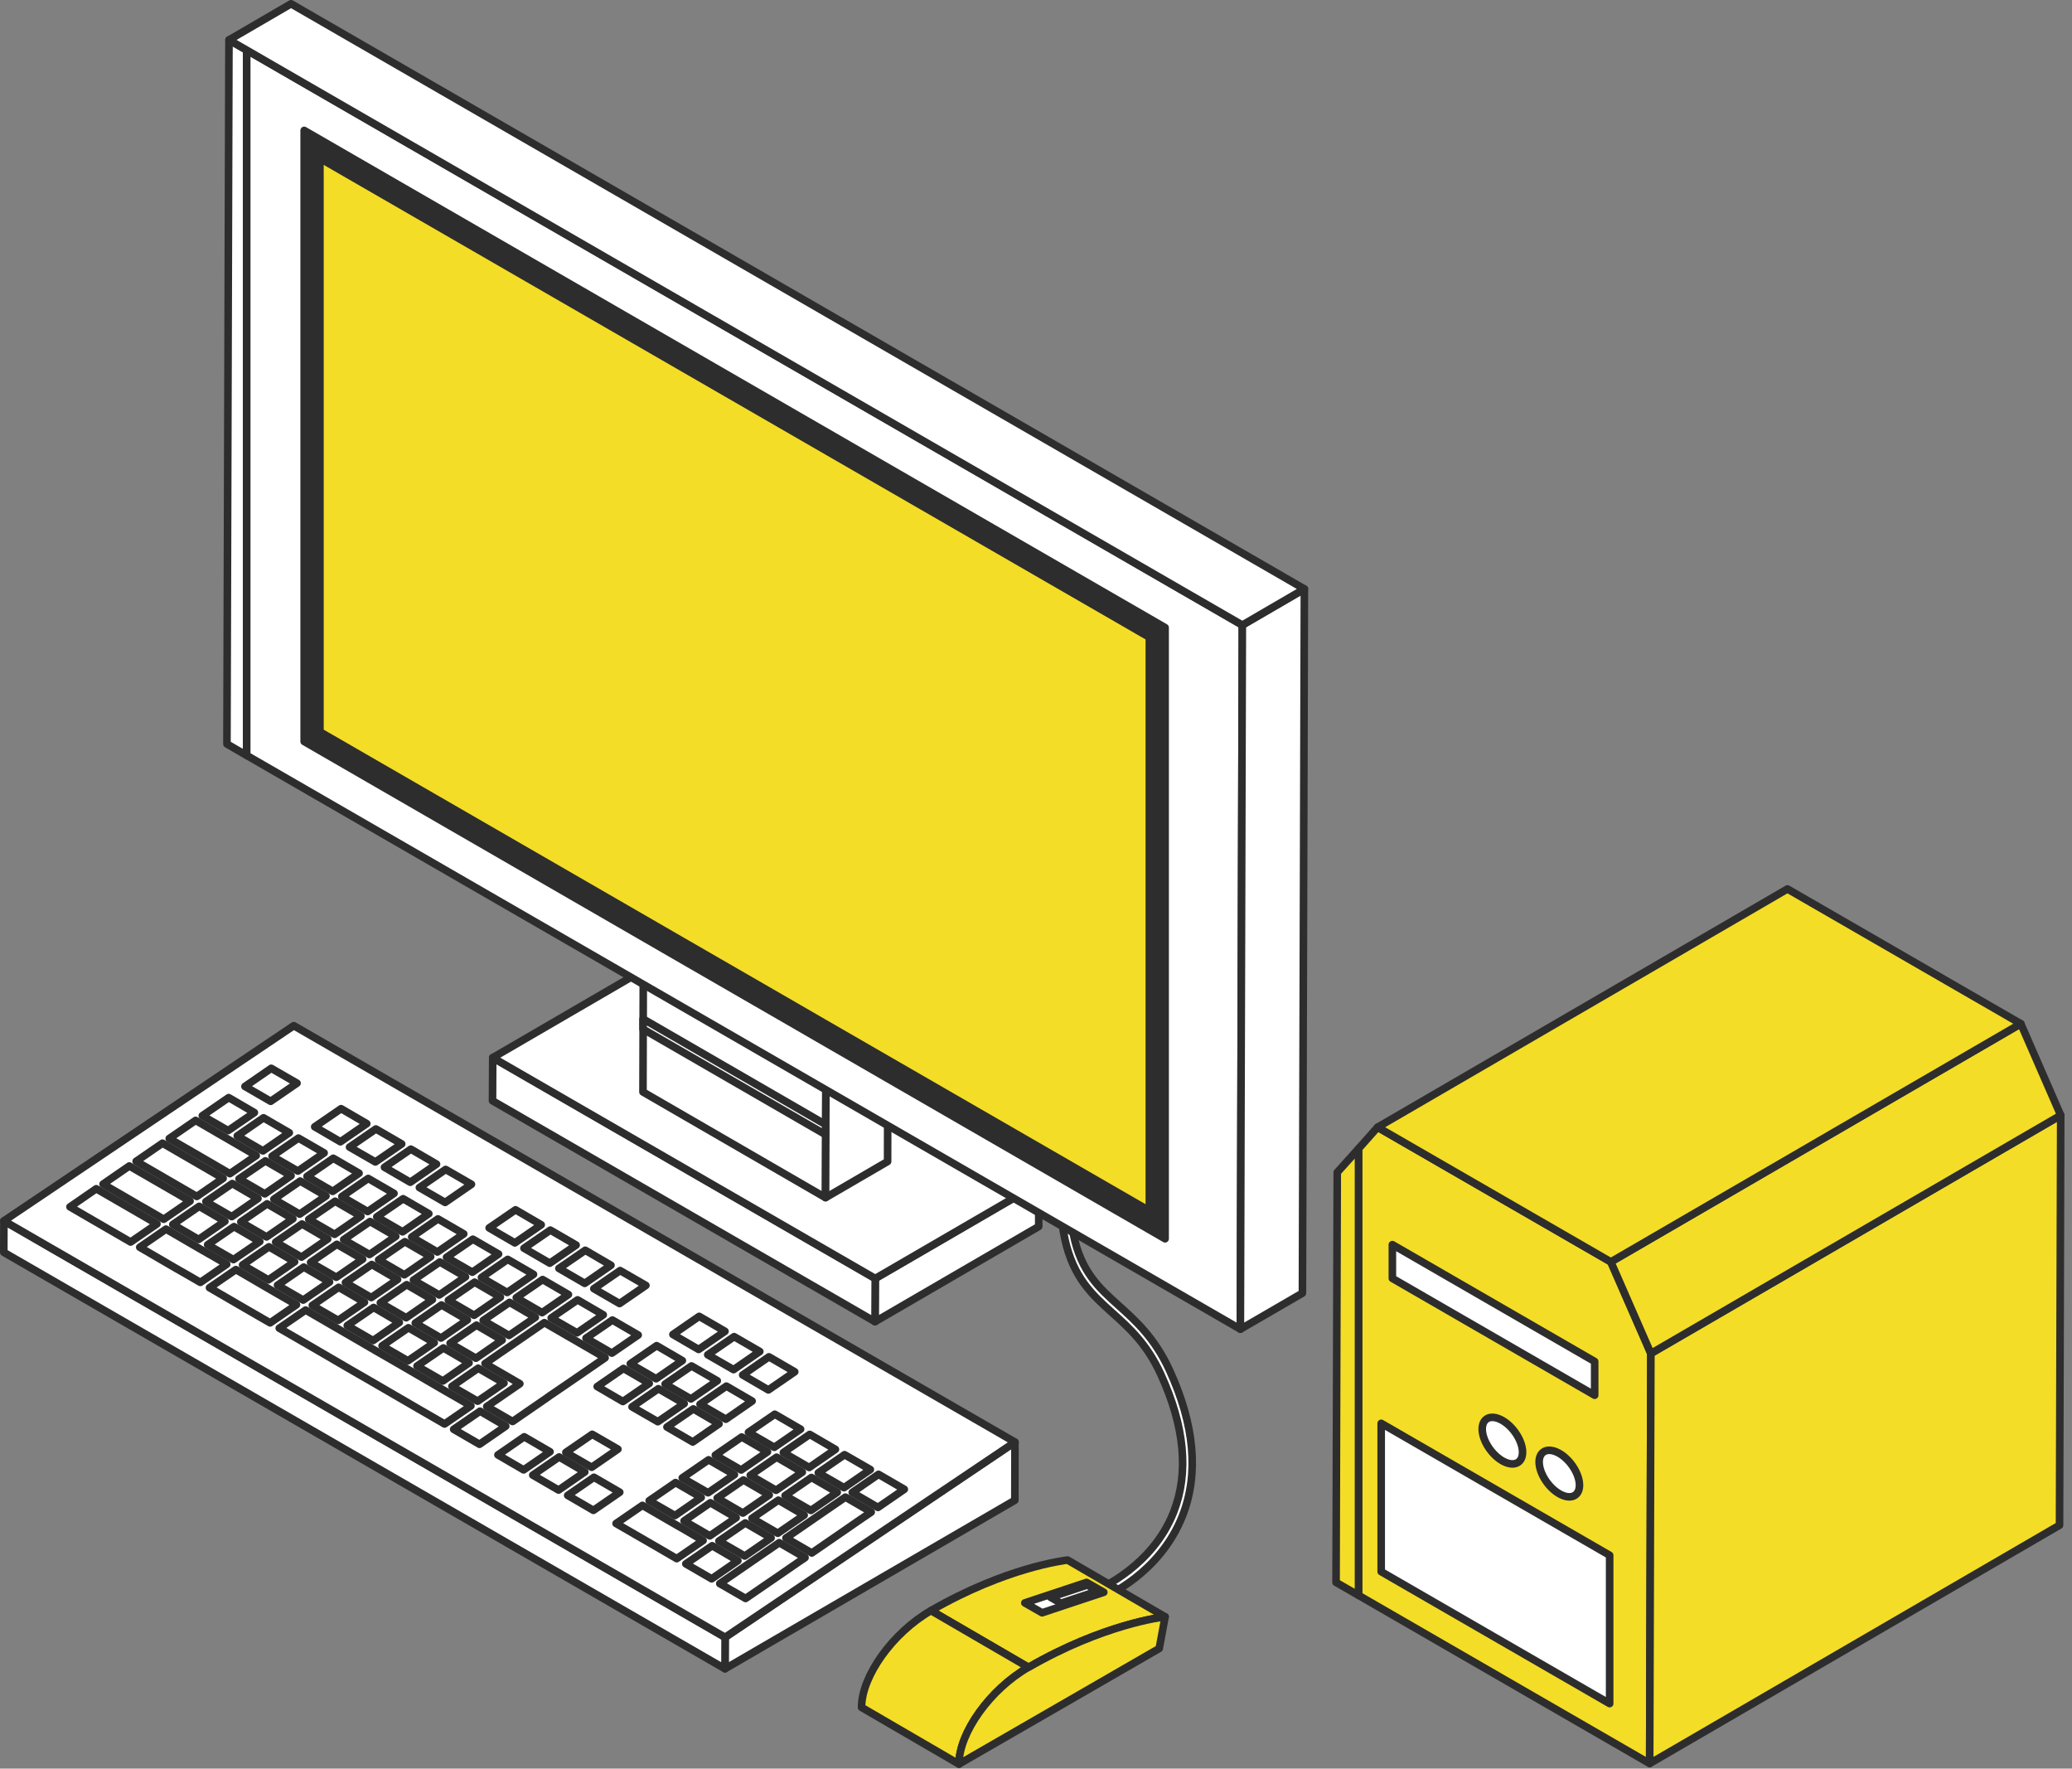
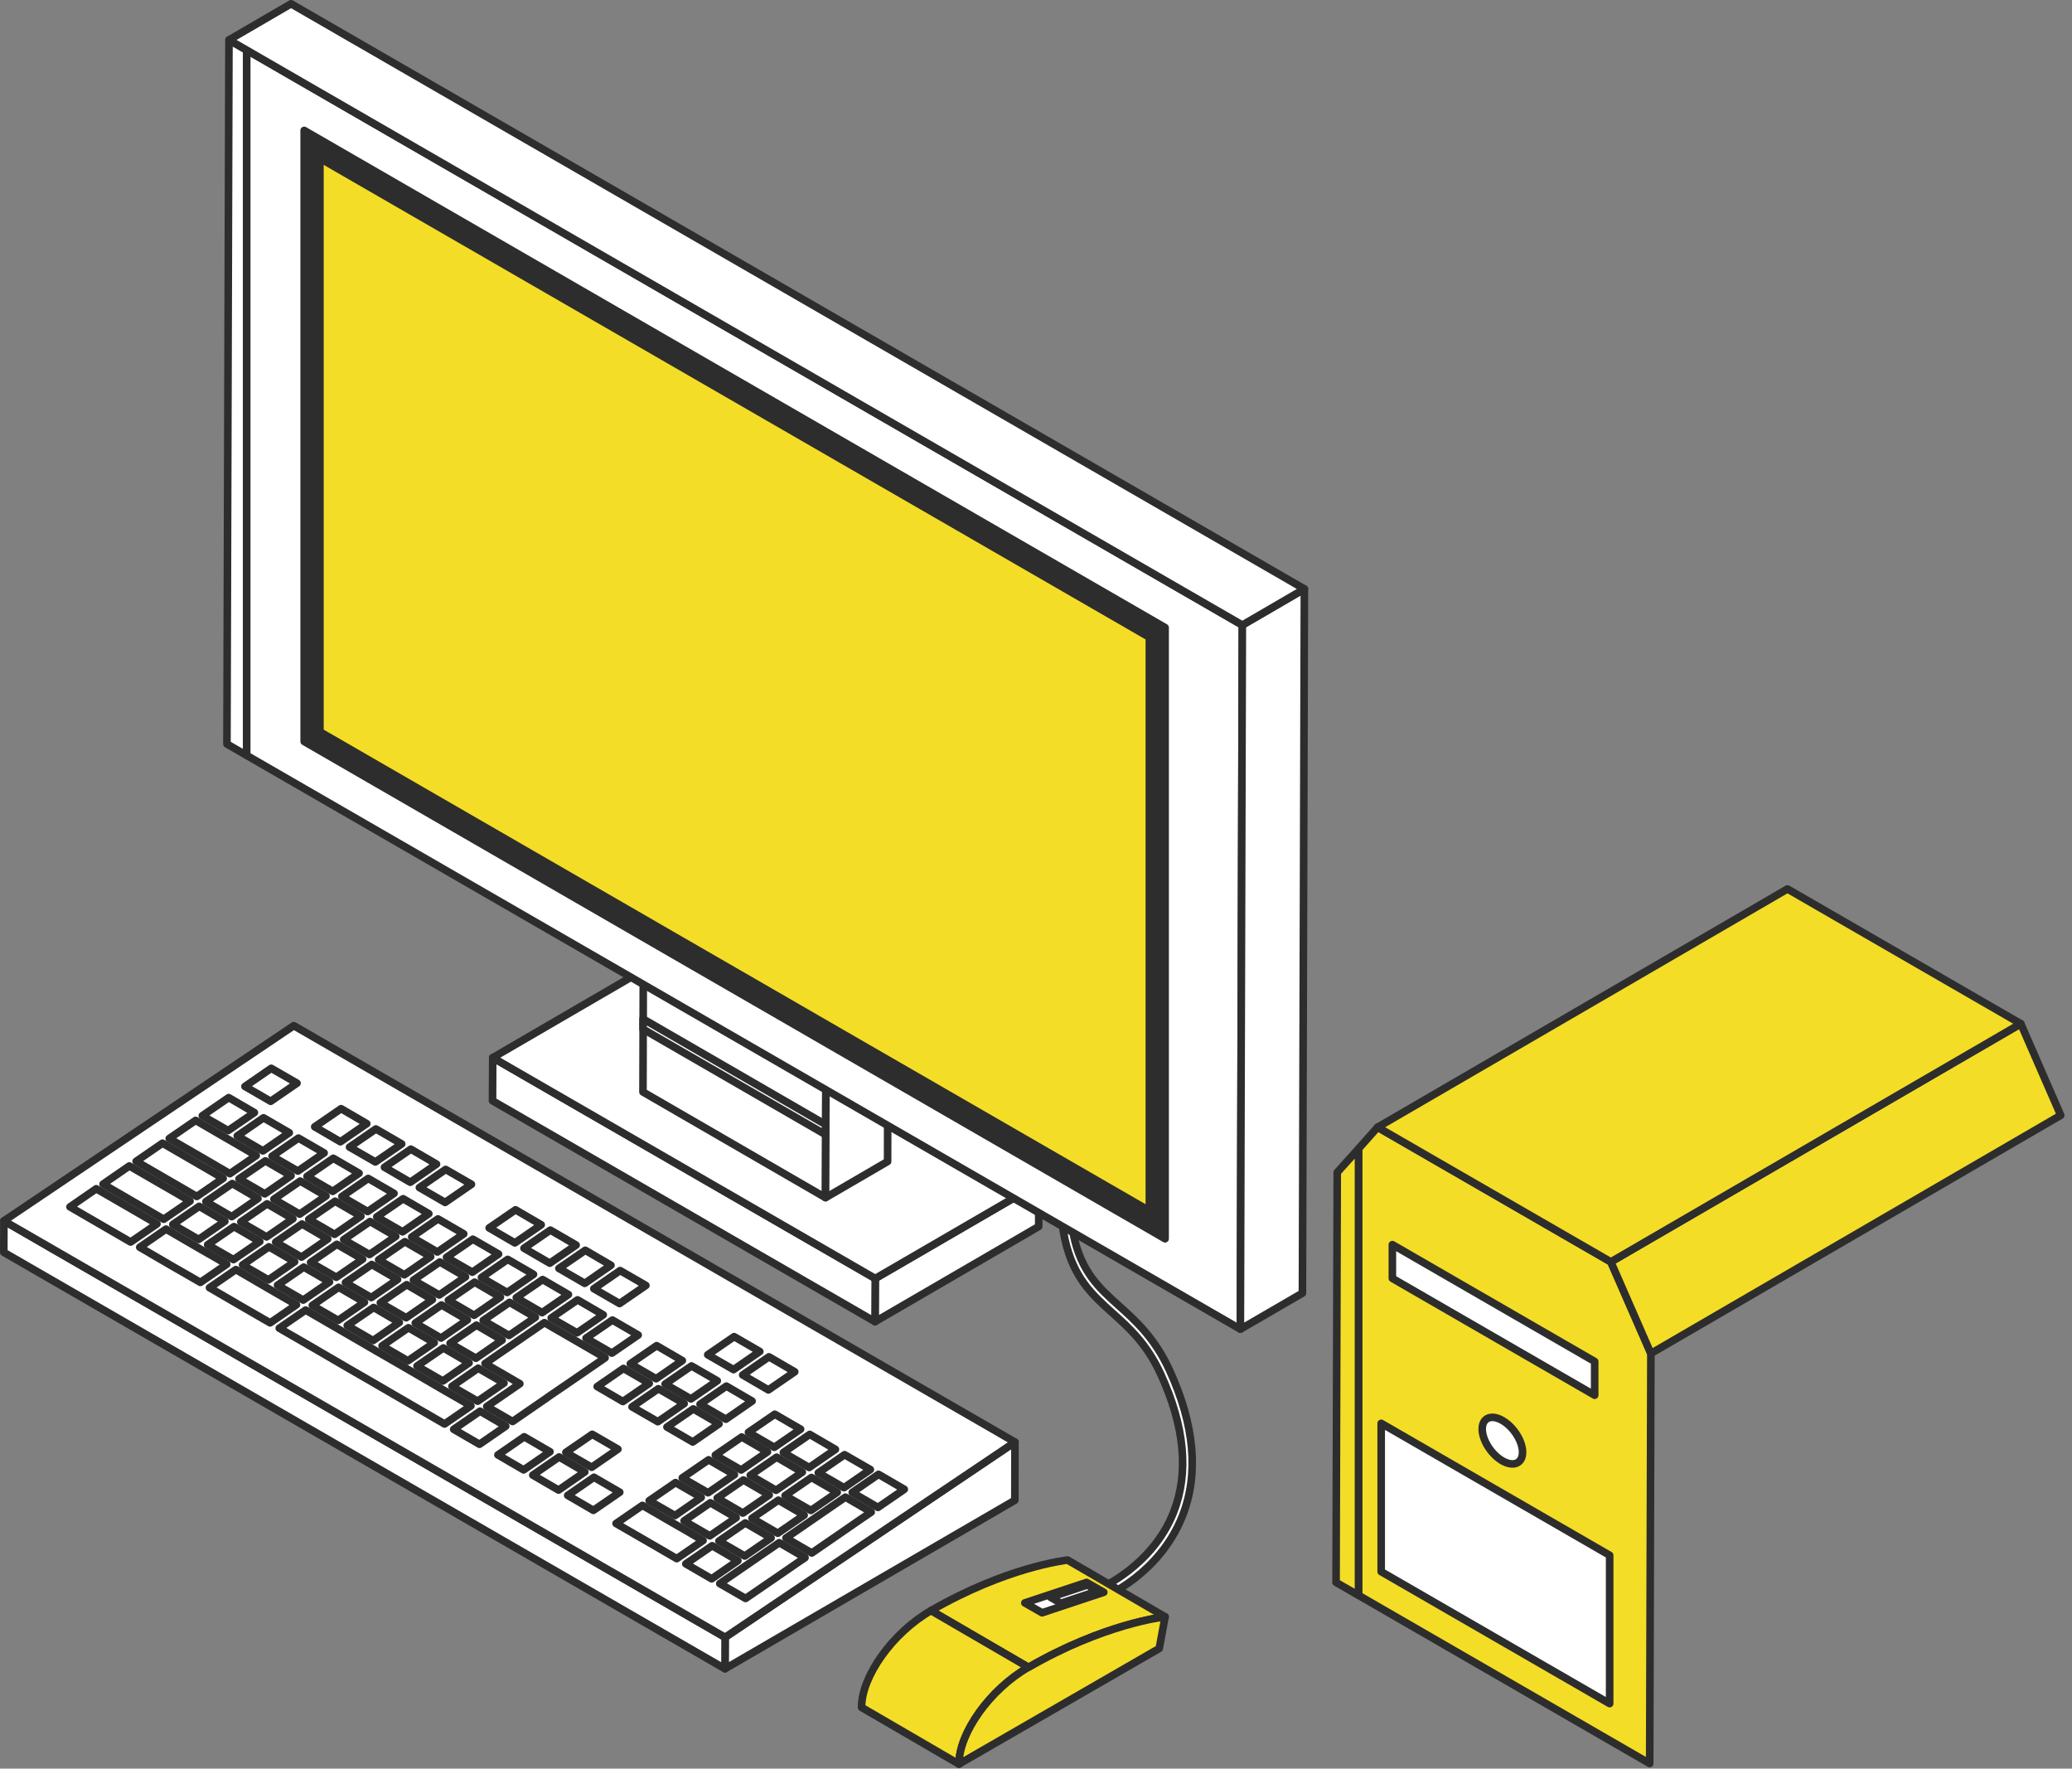
<svg xmlns="http://www.w3.org/2000/svg" width="191" height="163" viewBox="0 0 191 163" fill="none">
  <rect x="0" y="0" width="191" height="163" fill="#808080" stroke="none" />
  <g clip-path="url(#clip0_1_16067)">
    <path d="M101.71 147.22L101.37 146.4C101.37 146.4 106.22 144.35 108.18 139.38C109.61 135.75 109.21 131.47 107 126.65C105.72 123.86 104.11 122.41 102.55 121.01C98.82 117.66 95.6 114.76 99.48 95.31L100.35 95.48C96.57 114.44 99.47 117.04 103.14 120.34C104.69 121.73 106.44 123.31 107.8 126.27C110.12 131.32 110.52 135.85 109 139.71C106.9 145.04 101.92 147.13 101.71 147.22Z" fill="white" />
    <path d="M101.37 146.4L101.71 147.22C101.92 147.13 106.9 145.04 109 139.71C110.52 135.85 110.12 131.32 107.8 126.27C106.44 123.31 104.69 121.73 103.14 120.34C99.47 117.04 96.57 114.44 100.35 95.48L99.48 95.31C95.6 114.76 98.82 117.66 102.55 121.01C104.11 122.41 105.72 123.86 107 126.65C109.21 131.47 109.61 135.75 108.18 139.38C106.22 144.35 101.37 146.4 101.37 146.4ZM101.37 146.4L101.54 146.81" stroke="#2D2D2D" stroke-width="0.7" stroke-linecap="round" stroke-linejoin="round" />
    <path d="M94.81 153.67L85.82 148.44C92.75 144.44 98.13 143.82 98.41 143.78L107.4 149.01C107.12 149.04 101.74 149.67 94.81 153.67Z" fill="#F4DD26" stroke="#2D2D2D" stroke-width="0.7" stroke-linecap="round" stroke-linejoin="round" />
    <path d="M88.41 162.59L79.42 157.36C79.42 154.48 82.28 150.48 85.82 148.44L94.81 153.67C91.27 155.71 88.4 159.71 88.41 162.59Z" fill="#F4DD26" stroke="#2D2D2D" stroke-width="0.7" stroke-linecap="round" stroke-linejoin="round" />
    <path d="M94.81 153.67C101.74 149.67 107.12 149.05 107.4 149.01L106.86 151.93L101.23 155.18L88.4 162.58C88.4 159.7 91.26 155.7 94.8 153.66L94.81 153.67Z" fill="#F4DD26" stroke="#2D2D2D" stroke-width="0.7" stroke-linecap="round" stroke-linejoin="round" />
    <path d="M101.75 146.75L96.06 148.64L94.47 147.73L100.16 145.84L101.75 146.75Z" fill="white" stroke="#2D2D2D" stroke-width="0.7" stroke-linecap="round" stroke-linejoin="round" />
    <path d="M101.19 146.63L97.79 147.76L96.84 147.21L100.24 146.08L101.19 146.63Z" fill="white" stroke="#2D2D2D" stroke-width="0.7" stroke-linecap="round" stroke-linejoin="round" />
    <path d="M95.76 109.07L95.75 113.04L80.66 121.81L80.68 117.83L95.76 109.07Z" fill="white" stroke="#2D2D2D" stroke-width="0.7" stroke-linecap="round" stroke-linejoin="round" />
    <path d="M80.68 117.83L80.66 121.81L45.4 101.45L45.42 97.48L80.68 117.83Z" fill="white" stroke="#2D2D2D" stroke-width="0.7" stroke-linecap="round" stroke-linejoin="round" />
    <path d="M95.76 109.07L80.68 117.83L45.42 97.48L60.5 88.71L95.76 109.07Z" fill="white" stroke="#2D2D2D" stroke-width="0.7" stroke-linecap="round" stroke-linejoin="round" />
    <path d="M59.35 71.05L65.07 67.72L81.9 77.46L76.19 80.78L59.35 71.05Z" fill="white" stroke="#2D2D2D" stroke-width="0.7" stroke-linecap="round" stroke-linejoin="round" />
    <path d="M76.19 80.78L76.1 110.38L59.27 100.64L59.35 71.05L76.19 80.78Z" fill="white" stroke="#2D2D2D" stroke-width="0.7" stroke-linecap="round" stroke-linejoin="round" />
    <path d="M59.28 93.91V94.85L76.12 104.58V103.65L59.28 93.91Z" fill="white" stroke="#2D2D2D" stroke-width="0.7" stroke-linecap="round" stroke-linejoin="round" />
    <path d="M59.3 87.88V88.81L76.14 98.55V97.61L59.3 87.88Z" fill="white" stroke="#2D2D2D" stroke-width="0.7" stroke-linecap="round" stroke-linejoin="round" />
    <path d="M59.32 81.84V82.78L76.15 92.52L76.16 91.58L59.32 81.84Z" fill="white" stroke="#2D2D2D" stroke-width="0.7" stroke-linecap="round" stroke-linejoin="round" />
    <path d="M59.34 75.45L59.33 76.38L76.17 86.12V85.18L59.34 75.45Z" fill="white" stroke="#2D2D2D" stroke-width="0.7" stroke-linecap="round" stroke-linejoin="round" />
    <path d="M76.19 80.78L76.17 85.55V86.48L76.16 91.58L76.15 92.52L76.14 97.61V98.55L76.12 103.65V104.58L76.1 110.38L81.82 107.05L81.83 101.84V101.25L81.84 100.91L81.85 95.81V95.18L81.87 89.78V89.16L81.9 77.46L76.19 80.78Z" fill="white" stroke="#2D2D2D" stroke-width="0.7" stroke-linecap="round" stroke-linejoin="round" />
    <path d="M21.11 3.68L21.1 5.25L20.92 68.57L22.74 69.62V6.19V4.62L21.11 3.68Z" fill="white" stroke="#2D2D2D" stroke-width="0.7" stroke-linecap="round" stroke-linejoin="round" />
    <path d="M22.74 4.62V6.19V69.62L114.34 122.5L114.52 59.18V57.61L22.74 4.62Z" fill="white" stroke="#2D2D2D" stroke-width="0.7" stroke-linecap="round" stroke-linejoin="round" />
    <path d="M114.52 57.61L120.24 54.28L120.06 119.18L114.34 122.5L114.52 57.61Z" fill="white" stroke="#2D2D2D" stroke-width="0.7" stroke-linecap="round" stroke-linejoin="round" />
    <path d="M21.11 3.68L26.83 0.35L120.24 54.28L114.52 57.61L21.11 3.68Z" fill="white" stroke="#2D2D2D" stroke-width="0.7" stroke-linecap="round" stroke-linejoin="round" />
    <path d="M107.4 57.84V114.17L75.4 95.69L73.62 94.66L61.82 87.85L60.04 86.82L28.04 68.34V12.02L107.4 57.84ZM105.95 111.6V58.73L29.49 14.59V67.45L60.04 85.09L61.82 86.12L73.62 92.93L75.4 93.96L105.95 111.6Z" fill="#2D2D2D" stroke="#2D2D2D" stroke-width="0.7" stroke-linecap="round" stroke-linejoin="round" />
    <path d="M105.95 58.73V111.59L75.4 93.96L73.62 92.93L61.82 86.12L60.04 85.09L29.49 67.45V14.59L105.95 58.73Z" fill="#F4DD26" stroke="#2D2D2D" stroke-width="0.7" stroke-linecap="round" stroke-linejoin="round" />
    <path d="M152.18 124.74L148.49 116.3L126.99 103.89L125.23 105.87V147.03L152.07 162.53L152.18 124.74Z" fill="#F4DD26" stroke="#2D2D2D" stroke-width="0.7" stroke-linecap="round" stroke-linejoin="round" />
    <path d="M123.27 108.05L123.16 145.84L125.23 147.03V105.87L123.27 108.05Z" fill="#F4DD26" stroke="#2D2D2D" stroke-width="0.7" stroke-linecap="round" stroke-linejoin="round" />
-     <path d="M152.18 124.74L189.96 102.79L189.85 140.57L152.07 162.53L152.18 124.74Z" fill="#F4DD26" stroke="#2D2D2D" stroke-width="0.7" stroke-linecap="round" stroke-linejoin="round" />
    <path d="M148.49 116.3L186.28 94.35L189.96 102.79L152.18 124.74L148.49 116.3Z" fill="#F4DD26" stroke="#2D2D2D" stroke-width="0.7" stroke-linecap="round" stroke-linejoin="round" />
    <path d="M126.99 103.89L164.77 81.93L186.28 94.35L148.49 116.3L126.99 103.89Z" fill="#F4DD26" stroke="#2D2D2D" stroke-width="0.7" stroke-linecap="round" stroke-linejoin="round" />
    <path d="M147 128.59L128.35 117.82V114.71L147 125.48V128.59Z" fill="white" stroke="#2D2D2D" stroke-width="0.7" stroke-linecap="round" stroke-linejoin="round" />
    <path d="M139.977 134.748C140.595 134.283 140.431 133.022 139.611 131.932C138.791 130.842 137.625 130.335 137.008 130.8C136.39 131.265 136.553 132.525 137.373 133.615C138.193 134.706 139.359 135.213 139.977 134.748Z" fill="white" stroke="#2D2D2D" stroke-width="0.7" stroke-linecap="round" stroke-linejoin="round" />
-     <path d="M145.224 137.783C145.842 137.319 145.678 136.058 144.858 134.968C144.038 133.878 142.872 133.371 142.255 133.835C141.637 134.3 141.8 135.561 142.621 136.651C143.441 137.741 144.606 138.248 145.224 137.783Z" fill="white" stroke="#2D2D2D" stroke-width="0.7" stroke-linecap="round" stroke-linejoin="round" />
    <path d="M148.38 157.01L127.32 144.85V131.18L148.38 143.34V157.01Z" fill="white" stroke="#2D2D2D" stroke-width="0.7" stroke-linecap="round" stroke-linejoin="round" />
    <path d="M93.56 132.91L93.55 138.27L66.83 153.8L66.84 150.9L93.56 132.91Z" fill="white" stroke="#2D2D2D" stroke-width="0.7" stroke-linecap="round" stroke-linejoin="round" />
    <path d="M66.84 150.9L66.83 153.8L0.35 115.42L0.36 112.52L66.84 150.9Z" fill="white" stroke="#2D2D2D" stroke-width="0.7" stroke-linecap="round" stroke-linejoin="round" />
    <path d="M93.56 132.91L66.84 150.9L0.36 112.52L27.08 94.53L93.56 132.91Z" fill="white" stroke="#2D2D2D" stroke-width="0.7" stroke-linecap="round" stroke-linejoin="round" />
    <path d="M36.65 117.92L34.27 116.54L31.84 118.21L34.22 119.59L36.65 117.92Z" fill="white" stroke="#2D2D2D" stroke-width="0.7" stroke-linecap="round" stroke-linejoin="round" />
    <path d="M74.13 139.64L71.75 138.26L69.32 139.93L71.7 141.31L74.13 139.64Z" fill="white" stroke="#2D2D2D" stroke-width="0.7" stroke-linecap="round" stroke-linejoin="round" />
    <path d="M56.96 133.56L54.59 132.19L52.16 133.86L54.54 135.23L56.96 133.56Z" fill="white" stroke="#2D2D2D" stroke-width="0.7" stroke-linecap="round" stroke-linejoin="round" />
    <path d="M51.54 134.28L49.11 135.95L51.49 137.33L53.91 135.66L51.54 134.28Z" fill="white" stroke="#2D2D2D" stroke-width="0.7" stroke-linecap="round" stroke-linejoin="round" />
    <path d="M48.32 132.42L45.9 134.09L48.27 135.47L50.7 133.8L48.32 132.42Z" fill="white" stroke="#2D2D2D" stroke-width="0.7" stroke-linecap="round" stroke-linejoin="round" />
    <path d="M44.25 130.06L41.82 131.73L44.2 133.11L46.62 131.44L44.25 130.06Z" fill="white" stroke="#2D2D2D" stroke-width="0.7" stroke-linecap="round" stroke-linejoin="round" />
    <path d="M54.75 136.15L52.33 137.82L54.7 139.2L57.13 137.53L54.75 136.15Z" fill="white" stroke="#2D2D2D" stroke-width="0.7" stroke-linecap="round" stroke-linejoin="round" />
    <path d="M71.15 142.65L69.4 143.85L66.35 145.95L68.73 147.32L71.78 145.23L73.53 144.02L74.21 143.56L71.83 142.18L71.15 142.65Z" fill="white" stroke="#2D2D2D" stroke-width="0.7" stroke-linecap="round" stroke-linejoin="round" />
    <path d="M76.72 138.81L75.5 139.65L72.45 141.75L74.83 143.13L77.88 141.03L79.09 140.19L80.31 139.36L77.93 137.98L76.72 138.81Z" fill="white" stroke="#2D2D2D" stroke-width="0.7" stroke-linecap="round" stroke-linejoin="round" />
    <path d="M33.81 103.56L31.44 102.18L29.01 103.85L31.38 105.23L33.81 103.56Z" fill="white" stroke="#2D2D2D" stroke-width="0.7" stroke-linecap="round" stroke-linejoin="round" />
    <path d="M24.29 103.02L21.87 104.69L24.24 106.07L26.67 104.4L24.29 103.02Z" fill="white" stroke="#2D2D2D" stroke-width="0.7" stroke-linecap="round" stroke-linejoin="round" />
    <path d="M27.46 107.93L29.88 106.26L27.51 104.89L25.08 106.56L27.46 107.93Z" fill="white" stroke="#2D2D2D" stroke-width="0.7" stroke-linecap="round" stroke-linejoin="round" />
    <path d="M19.56 107.22L21.19 108.17L23.62 106.5L21.98 105.55L21.24 105.12L18.03 103.26L15.6 104.93L18.82 106.79L19.56 107.22Z" fill="white" stroke="#2D2D2D" stroke-width="0.7" stroke-linecap="round" stroke-linejoin="round" />
    <path d="M37.82 108.96L40.24 107.29L37.87 105.91L35.44 107.58L37.82 108.96Z" fill="white" stroke="#2D2D2D" stroke-width="0.7" stroke-linecap="round" stroke-linejoin="round" />
    <path d="M18.98 110.75L21.36 112.13L23.78 110.46L21.41 109.08L18.98 110.75Z" fill="white" stroke="#2D2D2D" stroke-width="0.7" stroke-linecap="round" stroke-linejoin="round" />
    <path d="M14.2 111.85L15.09 112.37L17.52 110.7L16.63 110.18L15.14 109.32L11.92 107.46L9.5 109.13L12.71 110.99L14.2 111.85Z" fill="white" stroke="#2D2D2D" stroke-width="0.7" stroke-linecap="round" stroke-linejoin="round" />
    <path d="M34.73 112.15L37.11 113.53L39.53 111.86L37.16 110.48L34.73 112.15Z" fill="white" stroke="#2D2D2D" stroke-width="0.7" stroke-linecap="round" stroke-linejoin="round" />
    <path d="M28.46 112.38L30.84 113.76L33.27 112.09L30.89 110.71L28.46 112.38Z" fill="white" stroke="#2D2D2D" stroke-width="0.7" stroke-linecap="round" stroke-linejoin="round" />
    <path d="M22.2 112.62L24.57 114L27 112.33L24.62 110.95L22.2 112.62Z" fill="white" stroke="#2D2D2D" stroke-width="0.7" stroke-linecap="round" stroke-linejoin="round" />
    <path d="M23.95 114.43L21.57 113.05L19.14 114.72L21.52 116.09L23.95 114.43Z" fill="white" stroke="#2D2D2D" stroke-width="0.7" stroke-linecap="round" stroke-linejoin="round" />
    <path d="M33.43 116.05L31.05 114.68L28.63 116.35L31 117.72L33.43 116.05Z" fill="white" stroke="#2D2D2D" stroke-width="0.7" stroke-linecap="round" stroke-linejoin="round" />
    <path d="M27.16 116.29L24.79 114.91L22.36 116.58L24.74 117.96L27.16 116.29Z" fill="white" stroke="#2D2D2D" stroke-width="0.7" stroke-linecap="round" stroke-linejoin="round" />
    <path d="M41.33 119.84L43.7 121.22L46.13 119.55L43.75 118.17L41.33 119.84Z" fill="white" stroke="#2D2D2D" stroke-width="0.7" stroke-linecap="round" stroke-linejoin="round" />
    <path d="M26.04 119.51L24.95 118.88L21.74 117.01L19.31 118.68L22.53 120.55L23.62 121.18L24.9 121.92L27.33 120.25L26.04 119.51Z" fill="white" stroke="#2D2D2D" stroke-width="0.7" stroke-linecap="round" stroke-linejoin="round" />
    <path d="M36.81 121.88L34.44 120.5L32.01 122.17L34.39 123.55L36.81 121.88Z" fill="white" stroke="#2D2D2D" stroke-width="0.7" stroke-linecap="round" stroke-linejoin="round" />
-     <path d="M66.83 122.7L64.45 121.32L62.03 122.99L64.4 124.37L66.83 122.7Z" fill="white" stroke="#2D2D2D" stroke-width="0.7" stroke-linecap="round" stroke-linejoin="round" />
    <path d="M58.83 123.04L56.45 121.66L54.02 123.33L56.4 124.71L58.83 123.04Z" fill="white" stroke="#2D2D2D" stroke-width="0.7" stroke-linecap="round" stroke-linejoin="round" />
    <path d="M67.62 126.23L70.04 124.56L67.67 123.19L65.24 124.86L67.62 126.23Z" fill="white" stroke="#2D2D2D" stroke-width="0.7" stroke-linecap="round" stroke-linejoin="round" />
    <path d="M59.85 127.5L57.47 126.12L55.05 127.79L57.42 129.17L59.85 127.5Z" fill="white" stroke="#2D2D2D" stroke-width="0.7" stroke-linecap="round" stroke-linejoin="round" />
    <path d="M46.46 127.47L44.08 126.1L41.66 127.77L44.03 129.14L46.46 127.47Z" fill="white" stroke="#2D2D2D" stroke-width="0.7" stroke-linecap="round" stroke-linejoin="round" />
    <path d="M50.3 128.91L50.75 128.59L51.12 128.34L52.73 127.24L55.78 125.14L54.59 124.45L53.4 123.76L50.18 121.9L47.13 124L45.92 124.83L44.71 125.67L46.91 126.94L47.08 127.04L47.92 127.53L44.87 129.63L47.25 131.01L50.3 128.91Z" fill="white" stroke="#2D2D2D" stroke-width="0.7" stroke-linecap="round" stroke-linejoin="round" />
    <path d="M67.7 135.91L65.32 134.54L62.89 136.21L65.27 137.58L67.7 135.91Z" fill="white" stroke="#2D2D2D" stroke-width="0.7" stroke-linecap="round" stroke-linejoin="round" />
    <path d="M71.08 141.74L68.7 140.36L66.27 142.03L68.65 143.41L71.08 141.74Z" fill="white" stroke="#2D2D2D" stroke-width="0.7" stroke-linecap="round" stroke-linejoin="round" />
    <path d="M62.89 140.86L62.43 140.6L59.22 138.74L56.79 140.41L60.01 142.27L60.46 142.53L62.38 143.65L64.81 141.98L62.89 140.86Z" fill="white" stroke="#2D2D2D" stroke-width="0.7" stroke-linecap="round" stroke-linejoin="round" />
    <path d="M27.38 99.83L25 98.46L22.58 100.13L24.95 101.5L27.38 99.83Z" fill="white" stroke="#2D2D2D" stroke-width="0.7" stroke-linecap="round" stroke-linejoin="round" />
    <path d="M23.45 102.54L21.08 101.16L18.65 102.83L21.03 104.2L23.45 102.54Z" fill="white" stroke="#2D2D2D" stroke-width="0.7" stroke-linecap="round" stroke-linejoin="round" />
    <path d="M34.6 107.09L37.03 105.43L34.65 104.05L32.22 105.72L34.6 107.09Z" fill="white" stroke="#2D2D2D" stroke-width="0.7" stroke-linecap="round" stroke-linejoin="round" />
    <path d="M28.3 108.42L30.67 109.8L33.1 108.13L30.72 106.75L28.3 108.42Z" fill="white" stroke="#2D2D2D" stroke-width="0.7" stroke-linecap="round" stroke-linejoin="round" />
    <path d="M24.41 110.03L26.83 108.36L24.46 106.99L22.03 108.65L24.41 110.03Z" fill="white" stroke="#2D2D2D" stroke-width="0.7" stroke-linecap="round" stroke-linejoin="round" />
    <path d="M16.95 109.58L18.14 110.27L20.57 108.6L19.38 107.91L18.19 107.22L14.98 105.36L12.55 107.03L15.76 108.89L16.95 109.58Z" fill="white" stroke="#2D2D2D" stroke-width="0.7" stroke-linecap="round" stroke-linejoin="round" />
    <path d="M41.03 110.82L43.46 109.15L41.08 107.78L38.66 109.45L41.03 110.82Z" fill="white" stroke="#2D2D2D" stroke-width="0.7" stroke-linecap="round" stroke-linejoin="round" />
    <path d="M31.51 110.28L33.89 111.66L36.32 109.99L33.94 108.61L31.51 110.28Z" fill="white" stroke="#2D2D2D" stroke-width="0.7" stroke-linecap="round" stroke-linejoin="round" />
    <path d="M25.25 110.52L27.62 111.9L30.05 110.23L27.67 108.85L25.25 110.52Z" fill="white" stroke="#2D2D2D" stroke-width="0.7" stroke-linecap="round" stroke-linejoin="round" />
    <path d="M15.93 112.85L18.31 114.23L20.73 112.56L18.36 111.18L15.93 112.85Z" fill="white" stroke="#2D2D2D" stroke-width="0.7" stroke-linecap="round" stroke-linejoin="round" />
    <path d="M49.89 112.88L47.52 111.5L45.09 113.17L47.46 114.55L49.89 112.88Z" fill="white" stroke="#2D2D2D" stroke-width="0.7" stroke-linecap="round" stroke-linejoin="round" />
    <path d="M13.28 112.11L12.09 111.42L8.87 109.56L6.45 111.23L9.66 113.09L10.85 113.78L12.04 114.47L14.47 112.8L13.28 112.11Z" fill="white" stroke="#2D2D2D" stroke-width="0.7" stroke-linecap="round" stroke-linejoin="round" />
    <path d="M40.37 112.34L37.95 114.01L40.32 115.39L42.75 113.72L40.37 112.34Z" fill="white" stroke="#2D2D2D" stroke-width="0.7" stroke-linecap="round" stroke-linejoin="round" />
    <path d="M31.68 114.25L34.06 115.62L36.48 113.95L34.11 112.58L31.68 114.25Z" fill="white" stroke="#2D2D2D" stroke-width="0.7" stroke-linecap="round" stroke-linejoin="round" />
    <path d="M30.21 114.19L27.84 112.81L25.41 114.48L27.79 115.86L30.21 114.19Z" fill="white" stroke="#2D2D2D" stroke-width="0.7" stroke-linecap="round" stroke-linejoin="round" />
    <path d="M50.68 116.42L53.11 114.75L50.73 113.37L48.3 115.04L50.68 116.42Z" fill="white" stroke="#2D2D2D" stroke-width="0.7" stroke-linecap="round" stroke-linejoin="round" />
    <path d="M43.54 117.25L45.96 115.58L43.59 114.21L41.16 115.88L43.54 117.25Z" fill="white" stroke="#2D2D2D" stroke-width="0.7" stroke-linecap="round" stroke-linejoin="round" />
    <path d="M39.7 115.82L37.32 114.44L34.9 116.11L37.27 117.49L39.7 115.82Z" fill="white" stroke="#2D2D2D" stroke-width="0.7" stroke-linecap="round" stroke-linejoin="round" />
    <path d="M53.9 118.28L56.32 116.61L53.95 115.23L51.52 116.9L53.9 118.28Z" fill="white" stroke="#2D2D2D" stroke-width="0.7" stroke-linecap="round" stroke-linejoin="round" />
    <path d="M19.78 115.87L18.52 115.15L15.3 113.28L12.88 114.95L16.09 116.82L17.35 117.54L18.47 118.19L20.9 116.52L19.78 115.87Z" fill="white" stroke="#2D2D2D" stroke-width="0.7" stroke-linecap="round" stroke-linejoin="round" />
    <path d="M44.38 117.74L46.75 119.12L49.18 117.45L46.8 116.07L44.38 117.74Z" fill="white" stroke="#2D2D2D" stroke-width="0.7" stroke-linecap="round" stroke-linejoin="round" />
    <path d="M38.11 117.98L40.49 119.35L42.91 117.68L40.54 116.31L38.11 117.98Z" fill="white" stroke="#2D2D2D" stroke-width="0.7" stroke-linecap="round" stroke-linejoin="round" />
    <path d="M30.38 118.15L28 116.78L25.58 118.45L27.95 119.82L30.38 118.15Z" fill="white" stroke="#2D2D2D" stroke-width="0.7" stroke-linecap="round" stroke-linejoin="round" />
    <path d="M57.11 120.14L59.54 118.47L57.16 117.1L54.74 118.77L57.11 120.14Z" fill="white" stroke="#2D2D2D" stroke-width="0.7" stroke-linecap="round" stroke-linejoin="round" />
    <path d="M47.59 119.6L49.97 120.98L52.4 119.31L50.02 117.93L47.59 119.6Z" fill="white" stroke="#2D2D2D" stroke-width="0.7" stroke-linecap="round" stroke-linejoin="round" />
    <path d="M39.86 119.78L37.49 118.4L35.06 120.07L37.44 121.45L39.86 119.78Z" fill="white" stroke="#2D2D2D" stroke-width="0.7" stroke-linecap="round" stroke-linejoin="round" />
    <path d="M33.6 120.02L31.22 118.64L28.79 120.31L31.17 121.69L33.6 120.02Z" fill="white" stroke="#2D2D2D" stroke-width="0.7" stroke-linecap="round" stroke-linejoin="round" />
    <path d="M50.81 121.47L53.19 122.84L55.61 121.18L53.24 119.8L50.81 121.47Z" fill="white" stroke="#2D2D2D" stroke-width="0.7" stroke-linecap="round" stroke-linejoin="round" />
    <path d="M49.35 121.41L46.97 120.03L44.54 121.7L46.92 123.08L49.35 121.41Z" fill="white" stroke="#2D2D2D" stroke-width="0.7" stroke-linecap="round" stroke-linejoin="round" />
    <path d="M46.29 123.51L43.92 122.13L41.49 123.8L43.87 125.18L46.29 123.51Z" fill="white" stroke="#2D2D2D" stroke-width="0.7" stroke-linecap="round" stroke-linejoin="round" />
    <path d="M40.03 123.75L37.65 122.37L35.22 124.04L37.6 125.42L40.03 123.75Z" fill="white" stroke="#2D2D2D" stroke-width="0.7" stroke-linecap="round" stroke-linejoin="round" />
    <path d="M60.48 127.07L62.9 125.4L60.53 124.02L58.1 125.69L60.48 127.07Z" fill="white" stroke="#2D2D2D" stroke-width="0.7" stroke-linecap="round" stroke-linejoin="round" />
    <path d="M43.24 125.61L40.87 124.23L38.44 125.9L40.82 127.28L43.24 125.61Z" fill="white" stroke="#2D2D2D" stroke-width="0.7" stroke-linecap="round" stroke-linejoin="round" />
    <path d="M70.83 128.1L73.26 126.43L70.88 125.05L68.46 126.72L70.83 128.1Z" fill="white" stroke="#2D2D2D" stroke-width="0.7" stroke-linecap="round" stroke-linejoin="round" />
    <path d="M61.31 127.56L63.69 128.93L66.12 127.26L63.74 125.89L61.31 127.56Z" fill="white" stroke="#2D2D2D" stroke-width="0.7" stroke-linecap="round" stroke-linejoin="round" />
    <path d="M66.96 127.75L64.53 129.42L66.91 130.8L69.33 129.13L66.96 127.75Z" fill="white" stroke="#2D2D2D" stroke-width="0.7" stroke-linecap="round" stroke-linejoin="round" />
    <path d="M63.07 129.36L60.69 127.99L58.26 129.66L60.64 131.03L63.07 129.36Z" fill="white" stroke="#2D2D2D" stroke-width="0.7" stroke-linecap="round" stroke-linejoin="round" />
-     <path d="M42.22 128.88L41.03 128.2L40.19 127.71L37.82 126.33L36.98 125.84L34.6 124.47L33.76 123.98L31.38 122.6L28.17 120.74L25.74 122.41L28.96 124.27L31.33 125.65L32.17 126.14L34.55 127.51L35.39 128L37.77 129.38L38.61 129.87L39.79 130.55L40.98 131.24L43.41 129.57L42.22 128.88Z" fill="white" stroke="#2D2D2D" stroke-width="0.7" stroke-linecap="round" stroke-linejoin="round" />
+     <path d="M42.22 128.88L41.03 128.2L40.19 127.71L37.82 126.33L36.98 125.84L34.6 124.47L33.76 123.98L31.38 122.6L28.17 120.74L25.74 122.41L28.96 124.27L31.33 125.65L32.17 126.14L34.55 127.51L35.39 128L37.77 129.38L39.79 130.55L40.98 131.24L43.41 129.57L42.22 128.88Z" fill="white" stroke="#2D2D2D" stroke-width="0.7" stroke-linecap="round" stroke-linejoin="round" />
    <path d="M63.91 129.85L61.48 131.52L63.86 132.9L66.28 131.23L63.91 129.85Z" fill="white" stroke="#2D2D2D" stroke-width="0.7" stroke-linecap="round" stroke-linejoin="round" />
    <path d="M68.99 132.01L71.37 133.39L73.8 131.72L71.42 130.34L68.99 132.01Z" fill="white" stroke="#2D2D2D" stroke-width="0.7" stroke-linecap="round" stroke-linejoin="round" />
    <path d="M74.59 135.25L77.01 133.58L74.64 132.2L72.21 133.87L74.59 135.25Z" fill="white" stroke="#2D2D2D" stroke-width="0.7" stroke-linecap="round" stroke-linejoin="round" />
    <path d="M65.94 134.11L68.32 135.48L70.75 133.81L68.37 132.44L65.94 134.11Z" fill="white" stroke="#2D2D2D" stroke-width="0.7" stroke-linecap="round" stroke-linejoin="round" />
    <path d="M77.8 137.11L80.23 135.44L77.85 134.07L75.43 135.74L77.8 137.11Z" fill="white" stroke="#2D2D2D" stroke-width="0.7" stroke-linecap="round" stroke-linejoin="round" />
    <path d="M73.96 135.68L71.59 134.3L69.16 135.97L71.54 137.35L73.96 135.68Z" fill="white" stroke="#2D2D2D" stroke-width="0.7" stroke-linecap="round" stroke-linejoin="round" />
    <path d="M80.98 135.88L78.56 137.55L80.93 138.93L83.36 137.26L80.98 135.88Z" fill="white" stroke="#2D2D2D" stroke-width="0.7" stroke-linecap="round" stroke-linejoin="round" />
    <path d="M77.18 137.54L74.8 136.17L72.37 137.84L74.75 139.21L77.18 137.54Z" fill="white" stroke="#2D2D2D" stroke-width="0.7" stroke-linecap="round" stroke-linejoin="round" />
    <path d="M70.91 137.78L68.53 136.4L66.11 138.07L68.48 139.45L70.91 137.78Z" fill="white" stroke="#2D2D2D" stroke-width="0.7" stroke-linecap="round" stroke-linejoin="round" />
    <path d="M64.64 138.01L62.27 136.64L59.84 138.31L62.22 139.68L64.64 138.01Z" fill="white" stroke="#2D2D2D" stroke-width="0.7" stroke-linecap="round" stroke-linejoin="round" />
    <path d="M67.86 139.88L65.48 138.5L63.06 140.17L65.43 141.55L67.86 139.88Z" fill="white" stroke="#2D2D2D" stroke-width="0.7" stroke-linecap="round" stroke-linejoin="round" />
    <path d="M65.65 142.46L63.22 144.13L65.6 145.51L68.02 143.84L65.65 142.46Z" fill="white" stroke="#2D2D2D" stroke-width="0.7" stroke-linecap="round" stroke-linejoin="round" />
    <path d="M43.08 121.65L40.7 120.27L38.28 121.94L40.65 123.32L43.08 121.65Z" fill="white" stroke="#2D2D2D" stroke-width="0.7" stroke-linecap="round" stroke-linejoin="round" />
  </g>
  <defs>
    <clipPath id="clip0_1_16067">
      <rect width="190.31" height="162.94" fill="white" />
    </clipPath>
  </defs>
</svg>